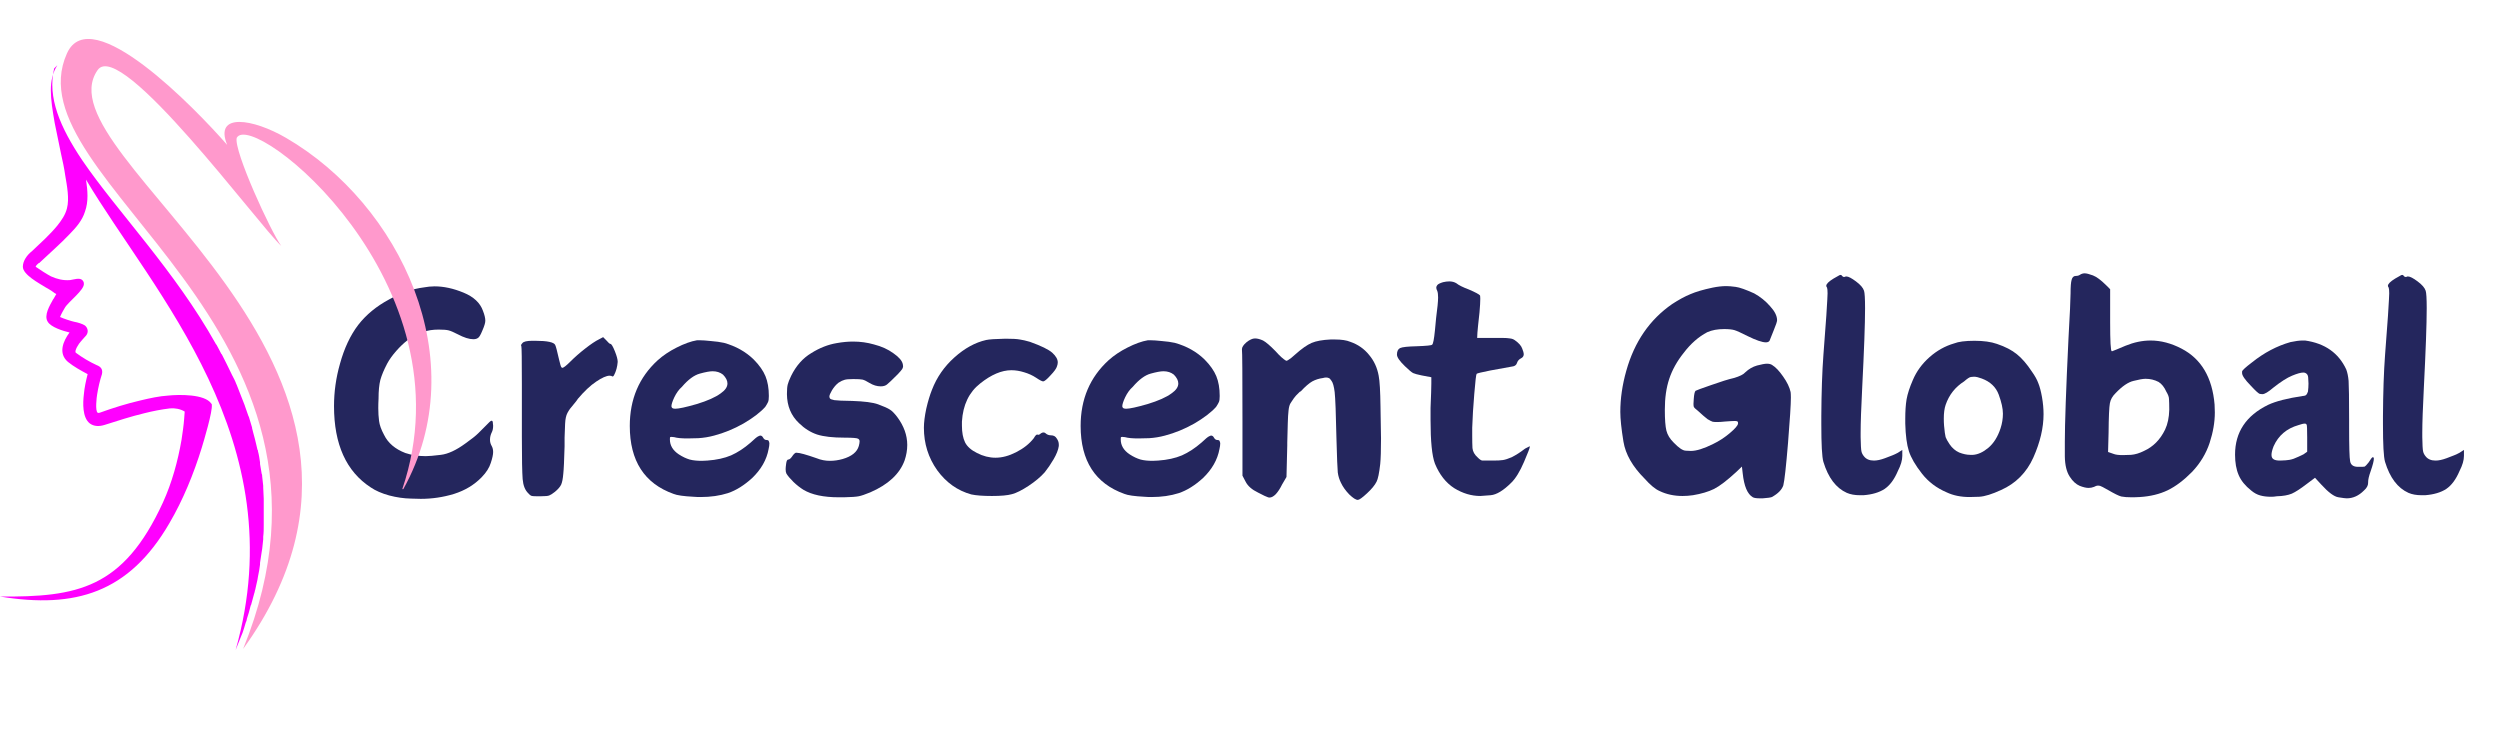
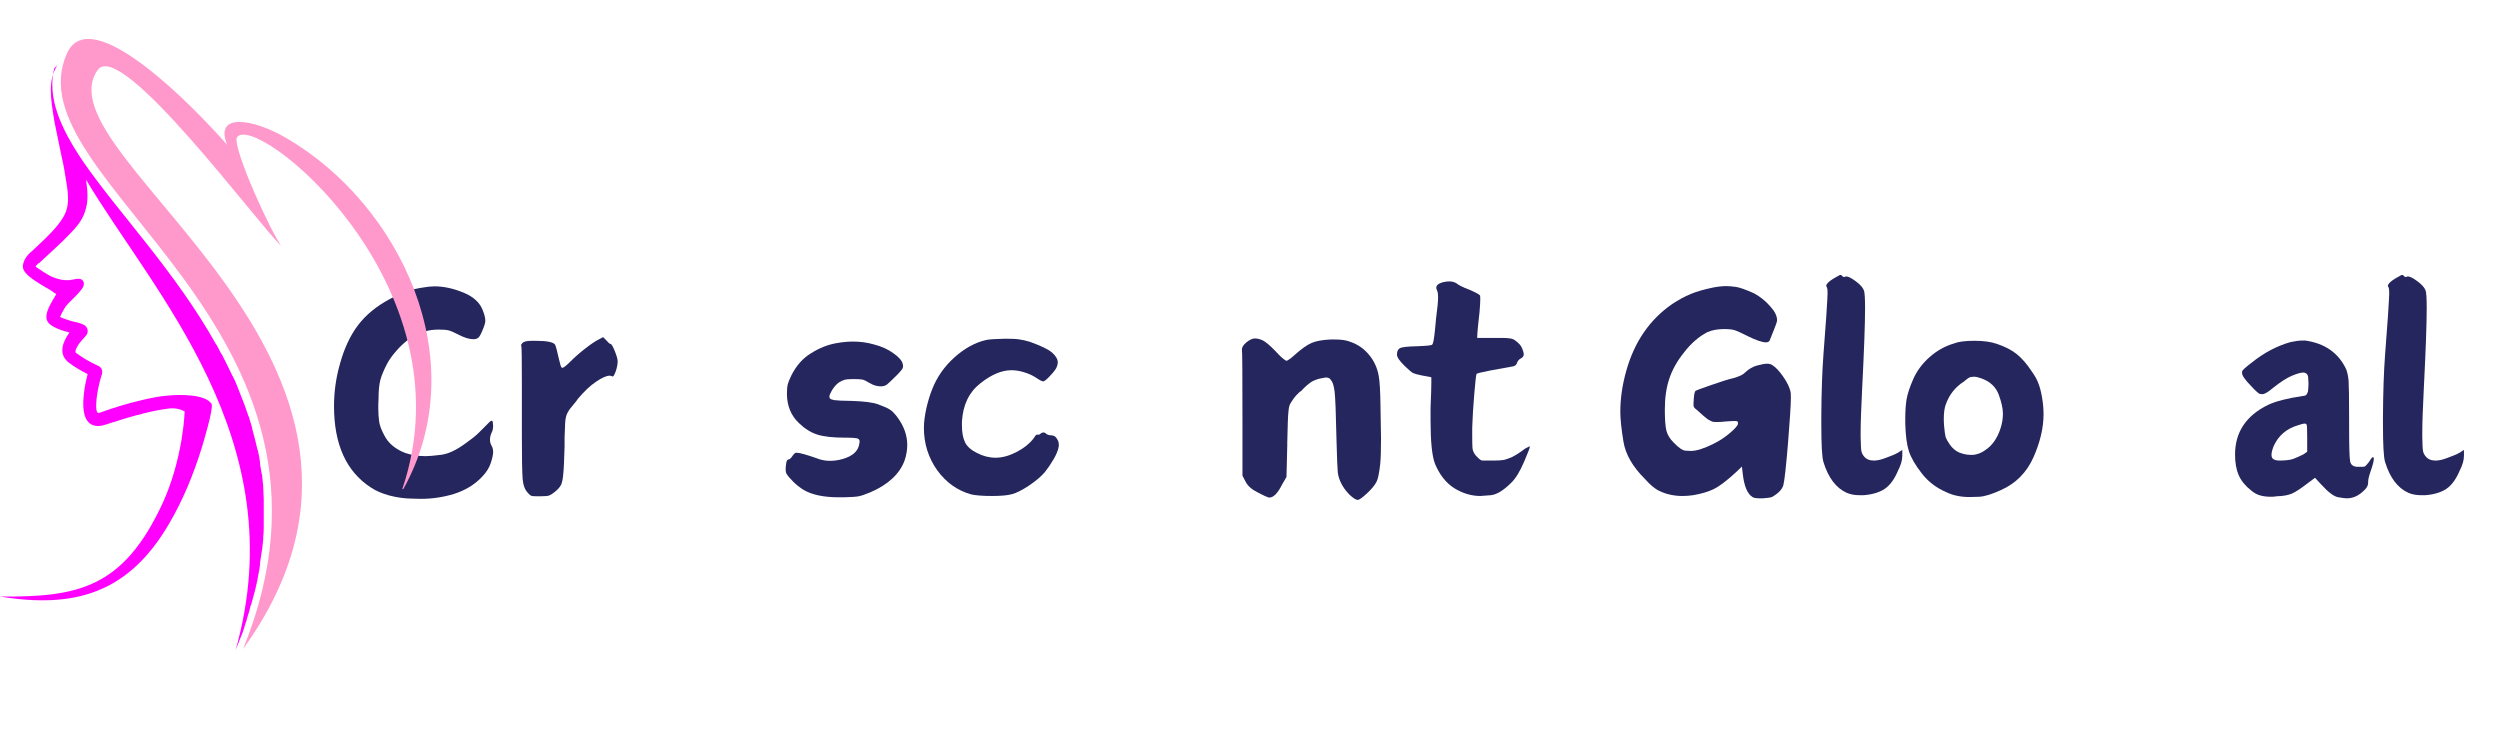
<svg xmlns="http://www.w3.org/2000/svg" width="200" zoomAndPan="magnify" viewBox="0 0 150 45" height="60" preserveAspectRatio="xMidYMid meet" version="1.0">
  <defs>
    <g />
  </defs>
  <g fill="#24265d" fill-opacity="1">
    <g transform="translate(19.369, 30.275)">
      <g>
        <path d="M 6.062 -13.031 C 6.281 -13.07 6.492 -13.094 6.703 -13.094 C 7.254 -13.094 7.832 -12.969 8.438 -12.719 C 9.051 -12.469 9.441 -12.102 9.609 -11.625 C 9.703 -11.383 9.75 -11.188 9.75 -11.031 C 9.75 -10.906 9.691 -10.711 9.578 -10.453 C 9.473 -10.191 9.383 -10.039 9.312 -10 C 9.238 -9.945 9.145 -9.922 9.031 -9.922 C 8.781 -9.922 8.469 -10.02 8.094 -10.219 C 7.852 -10.344 7.672 -10.422 7.547 -10.453 C 7.43 -10.484 7.234 -10.5 6.953 -10.5 C 6.598 -10.5 6.297 -10.453 6.047 -10.359 C 5.805 -10.273 5.484 -10.109 5.078 -9.859 C 4.859 -9.691 4.633 -9.477 4.406 -9.219 C 4.176 -8.957 3.992 -8.703 3.859 -8.453 C 3.672 -8.098 3.535 -7.773 3.453 -7.484 C 3.379 -7.191 3.344 -6.816 3.344 -6.359 C 3.332 -6.148 3.328 -5.957 3.328 -5.781 C 3.328 -5.508 3.344 -5.254 3.375 -5.016 C 3.406 -4.773 3.504 -4.5 3.672 -4.188 C 3.91 -3.695 4.336 -3.332 4.953 -3.094 C 5.328 -2.969 5.734 -2.906 6.172 -2.906 C 6.348 -2.906 6.648 -2.93 7.078 -2.984 C 7.516 -3.035 8.008 -3.266 8.562 -3.672 C 8.914 -3.922 9.172 -4.125 9.328 -4.281 L 9.797 -4.75 C 9.961 -4.926 10.066 -5.02 10.109 -5.031 C 10.117 -5.031 10.125 -5.031 10.125 -5.031 C 10.176 -5.031 10.203 -4.984 10.203 -4.891 C 10.211 -4.797 10.219 -4.742 10.219 -4.734 C 10.219 -4.566 10.191 -4.438 10.141 -4.344 C 10.066 -4.195 10.031 -4.047 10.031 -3.891 C 10.031 -3.754 10.066 -3.625 10.141 -3.5 C 10.191 -3.406 10.219 -3.289 10.219 -3.156 C 10.219 -3 10.172 -2.781 10.078 -2.5 C 9.992 -2.219 9.812 -1.93 9.531 -1.641 C 9.082 -1.18 8.531 -0.848 7.875 -0.641 C 7.219 -0.441 6.551 -0.344 5.875 -0.344 C 5.688 -0.344 5.492 -0.348 5.297 -0.359 C 4.867 -0.367 4.43 -0.43 3.984 -0.547 C 3.535 -0.672 3.164 -0.832 2.875 -1.031 C 1.406 -1.988 0.672 -3.613 0.672 -5.906 C 0.672 -6.758 0.789 -7.609 1.031 -8.453 C 1.289 -9.391 1.656 -10.164 2.125 -10.781 C 2.602 -11.395 3.223 -11.906 3.984 -12.312 C 4.691 -12.707 5.383 -12.945 6.062 -13.031 Z M 6.062 -13.031 " />
      </g>
    </g>
  </g>
  <g fill="#24265d" fill-opacity="1">
    <g transform="translate(30.5, 30.275)">
      <g>
        <path d="M 5.453 -9.922 C 5.609 -10.004 5.688 -10.047 5.688 -10.047 C 5.695 -10.047 5.758 -9.984 5.875 -9.859 C 6 -9.711 6.082 -9.641 6.125 -9.641 C 6.188 -9.641 6.273 -9.492 6.391 -9.203 C 6.504 -8.922 6.562 -8.707 6.562 -8.562 C 6.539 -8.27 6.469 -8.004 6.344 -7.766 C 6.32 -7.711 6.289 -7.688 6.25 -7.688 C 6.227 -7.688 6.207 -7.695 6.188 -7.719 C 6.156 -7.727 6.117 -7.734 6.078 -7.734 C 5.891 -7.734 5.617 -7.613 5.266 -7.375 C 4.922 -7.145 4.551 -6.797 4.156 -6.328 C 4.145 -6.316 4.141 -6.301 4.141 -6.281 L 4.125 -6.281 C 4.125 -6.27 4.117 -6.266 4.109 -6.266 L 4.109 -6.25 C 4.078 -6.207 4.035 -6.156 3.984 -6.094 C 3.859 -5.945 3.766 -5.832 3.703 -5.75 C 3.648 -5.676 3.598 -5.594 3.547 -5.5 C 3.504 -5.414 3.473 -5.328 3.453 -5.234 C 3.43 -5.141 3.414 -5.008 3.406 -4.844 C 3.406 -4.688 3.395 -4.41 3.375 -4.016 C 3.375 -3.992 3.375 -3.984 3.375 -3.984 L 3.375 -3.969 C 3.375 -3.969 3.375 -3.961 3.375 -3.953 L 3.375 -3.938 C 3.375 -3.914 3.375 -3.898 3.375 -3.891 L 3.375 -3.875 C 3.375 -3.875 3.375 -3.867 3.375 -3.859 L 3.375 -3.844 C 3.375 -3.844 3.375 -3.832 3.375 -3.812 L 3.375 -3.781 C 3.375 -3.758 3.375 -3.738 3.375 -3.719 L 3.375 -3.547 C 3.375 -3.535 3.375 -3.531 3.375 -3.531 L 3.375 -3.5 C 3.352 -2.676 3.328 -2.125 3.297 -1.844 C 3.273 -1.562 3.234 -1.348 3.172 -1.203 C 3.109 -1.066 2.984 -0.922 2.797 -0.766 C 2.648 -0.648 2.535 -0.578 2.453 -0.547 C 2.379 -0.516 2.219 -0.5 1.969 -0.5 C 1.863 -0.5 1.77 -0.5 1.688 -0.5 C 1.57 -0.5 1.484 -0.504 1.422 -0.516 C 1.359 -0.523 1.285 -0.578 1.203 -0.672 C 1.004 -0.859 0.891 -1.145 0.859 -1.531 C 0.828 -1.926 0.812 -2.77 0.812 -4.062 C 0.812 -4.508 0.812 -5 0.812 -5.531 C 0.812 -6.176 0.812 -6.742 0.812 -7.234 C 0.812 -8.703 0.801 -9.457 0.781 -9.5 C 0.77 -9.508 0.766 -9.531 0.766 -9.562 C 0.766 -9.594 0.789 -9.633 0.844 -9.688 C 0.914 -9.781 1.113 -9.828 1.438 -9.828 C 1.488 -9.828 1.547 -9.828 1.609 -9.828 C 2.336 -9.828 2.738 -9.742 2.812 -9.578 C 2.852 -9.504 2.93 -9.207 3.047 -8.688 C 3.109 -8.414 3.156 -8.266 3.188 -8.234 C 3.219 -8.211 3.234 -8.203 3.234 -8.203 C 3.305 -8.203 3.461 -8.32 3.703 -8.562 C 3.973 -8.832 4.273 -9.098 4.609 -9.359 C 4.953 -9.629 5.234 -9.816 5.453 -9.922 Z M 5.453 -9.922 " />
      </g>
    </g>
  </g>
  <g fill="#24265d" fill-opacity="1">
    <g transform="translate(37.225, 30.275)">
      <g>
-         <path d="M 4.594 -9.859 C 4.645 -9.859 4.703 -9.859 4.766 -9.859 C 4.922 -9.859 5.145 -9.844 5.438 -9.812 C 5.727 -9.789 5.988 -9.754 6.219 -9.703 C 6.926 -9.504 7.52 -9.172 8 -8.703 C 8.332 -8.367 8.566 -8.035 8.703 -7.703 C 8.836 -7.379 8.906 -6.984 8.906 -6.516 C 8.906 -6.348 8.891 -6.227 8.859 -6.156 C 8.828 -6.082 8.77 -5.984 8.688 -5.859 C 8.383 -5.523 7.945 -5.191 7.375 -4.859 C 6.801 -4.535 6.219 -4.297 5.625 -4.141 C 5.312 -4.055 4.992 -4.004 4.672 -3.984 C 4.348 -3.973 4.133 -3.969 4.031 -3.969 C 3.676 -3.969 3.406 -3.992 3.219 -4.047 C 3.133 -4.055 3.078 -4.062 3.047 -4.062 C 3.023 -4.062 3.004 -4.055 2.984 -4.047 C 2.973 -4.047 2.969 -4 2.969 -3.906 C 2.969 -3.551 3.145 -3.254 3.5 -3.016 C 3.727 -2.867 3.945 -2.766 4.156 -2.703 C 4.363 -2.648 4.609 -2.625 4.891 -2.625 C 4.984 -2.625 5.094 -2.629 5.219 -2.641 C 5.77 -2.68 6.242 -2.785 6.641 -2.953 C 7.035 -3.129 7.426 -3.383 7.812 -3.719 C 8.051 -3.945 8.203 -4.07 8.266 -4.094 C 8.328 -4.125 8.367 -4.141 8.391 -4.141 C 8.461 -4.141 8.52 -4.098 8.562 -4.016 C 8.613 -3.922 8.68 -3.875 8.766 -3.875 C 8.848 -3.875 8.895 -3.848 8.906 -3.797 C 8.926 -3.742 8.938 -3.703 8.938 -3.672 C 8.938 -3.578 8.922 -3.461 8.891 -3.328 C 8.773 -2.691 8.445 -2.113 7.906 -1.594 C 7.426 -1.156 6.941 -0.852 6.453 -0.688 C 5.961 -0.531 5.414 -0.453 4.812 -0.453 C 4.664 -0.453 4.523 -0.457 4.391 -0.469 C 3.797 -0.5 3.395 -0.555 3.188 -0.641 C 1.438 -1.266 0.562 -2.625 0.562 -4.719 C 0.562 -6.32 1.117 -7.633 2.234 -8.656 C 2.555 -8.945 2.938 -9.203 3.375 -9.422 C 3.82 -9.648 4.227 -9.797 4.594 -9.859 Z M 6.156 -7.797 C 5.988 -7.93 5.781 -8 5.531 -8 C 5.363 -8 5.109 -7.953 4.766 -7.859 C 4.422 -7.766 4.062 -7.5 3.688 -7.062 C 3.508 -6.906 3.359 -6.695 3.234 -6.438 C 3.117 -6.188 3.062 -6.008 3.062 -5.906 C 3.062 -5.875 3.07 -5.844 3.094 -5.812 C 3.133 -5.77 3.195 -5.75 3.281 -5.75 C 3.5 -5.75 3.93 -5.844 4.578 -6.031 C 5.223 -6.227 5.703 -6.441 6.016 -6.672 C 6.285 -6.859 6.422 -7.055 6.422 -7.266 C 6.422 -7.441 6.332 -7.617 6.156 -7.797 Z M 6.156 -7.797 " />
-       </g>
+         </g>
    </g>
  </g>
  <g fill="#24265d" fill-opacity="1">
    <g transform="translate(46.685, 30.275)">
      <g>
        <path d="M 3.516 -9.688 C 3.859 -9.75 4.188 -9.781 4.5 -9.781 C 4.938 -9.781 5.352 -9.723 5.75 -9.609 C 6.207 -9.492 6.598 -9.316 6.922 -9.078 C 7.254 -8.848 7.441 -8.629 7.484 -8.422 C 7.492 -8.379 7.5 -8.336 7.5 -8.297 C 7.5 -8.254 7.484 -8.203 7.453 -8.141 C 7.422 -8.086 7.332 -7.984 7.188 -7.828 C 6.844 -7.484 6.625 -7.273 6.531 -7.203 C 6.438 -7.129 6.312 -7.094 6.156 -7.094 C 5.938 -7.094 5.711 -7.16 5.484 -7.297 C 5.305 -7.41 5.164 -7.477 5.062 -7.5 C 4.969 -7.52 4.785 -7.531 4.516 -7.531 C 4.254 -7.531 4.078 -7.516 3.984 -7.484 C 3.891 -7.461 3.77 -7.406 3.625 -7.312 C 3.477 -7.195 3.348 -7.047 3.234 -6.859 C 3.129 -6.68 3.078 -6.555 3.078 -6.484 C 3.078 -6.453 3.086 -6.414 3.109 -6.375 C 3.129 -6.332 3.219 -6.297 3.375 -6.266 C 3.531 -6.242 3.891 -6.227 4.453 -6.219 C 5.172 -6.195 5.688 -6.129 6 -6.016 C 6.344 -5.891 6.578 -5.785 6.703 -5.703 C 6.828 -5.629 6.973 -5.484 7.141 -5.266 C 7.547 -4.723 7.75 -4.16 7.75 -3.578 C 7.75 -3.266 7.695 -2.957 7.594 -2.656 C 7.301 -1.844 6.613 -1.203 5.531 -0.734 C 5.227 -0.609 5 -0.531 4.844 -0.5 C 4.688 -0.469 4.391 -0.445 3.953 -0.438 C 3.848 -0.438 3.742 -0.438 3.641 -0.438 C 2.734 -0.438 2.023 -0.586 1.516 -0.891 C 1.316 -1.016 1.117 -1.172 0.922 -1.359 C 0.723 -1.555 0.582 -1.723 0.5 -1.859 C 0.469 -1.922 0.453 -2.008 0.453 -2.125 C 0.453 -2.188 0.461 -2.297 0.484 -2.453 C 0.504 -2.617 0.547 -2.703 0.609 -2.703 C 0.68 -2.703 0.758 -2.766 0.844 -2.891 C 0.926 -3.016 1 -3.086 1.062 -3.109 C 1.07 -3.109 1.094 -3.109 1.125 -3.109 C 1.289 -3.109 1.688 -3 2.312 -2.781 C 2.57 -2.676 2.836 -2.625 3.109 -2.625 C 3.359 -2.625 3.613 -2.66 3.875 -2.734 C 4.414 -2.891 4.738 -3.148 4.844 -3.516 C 4.875 -3.629 4.891 -3.723 4.891 -3.797 C 4.891 -3.867 4.859 -3.922 4.797 -3.953 C 4.742 -3.992 4.473 -4.016 3.984 -4.016 C 3.285 -4.016 2.738 -4.078 2.344 -4.203 C 1.945 -4.336 1.582 -4.566 1.25 -4.891 C 0.781 -5.336 0.539 -5.914 0.531 -6.625 C 0.531 -6.895 0.547 -7.086 0.578 -7.203 C 0.609 -7.328 0.676 -7.5 0.781 -7.719 C 1.082 -8.332 1.488 -8.789 2 -9.094 C 2.5 -9.406 3.004 -9.602 3.516 -9.688 Z M 3.516 -9.688 " />
      </g>
    </g>
  </g>
  <g fill="#24265d" fill-opacity="1">
    <g transform="translate(54.872, 30.275)">
      <g>
        <path d="M 4.297 -9.875 C 4.473 -9.914 4.859 -9.941 5.453 -9.953 C 5.859 -9.953 6.145 -9.938 6.312 -9.906 C 6.477 -9.883 6.68 -9.836 6.922 -9.766 C 7.598 -9.523 8.047 -9.305 8.266 -9.109 C 8.484 -8.91 8.594 -8.719 8.594 -8.531 C 8.594 -8.457 8.578 -8.379 8.547 -8.297 C 8.516 -8.172 8.383 -7.988 8.156 -7.75 C 7.938 -7.508 7.789 -7.391 7.719 -7.391 C 7.656 -7.391 7.516 -7.461 7.297 -7.609 C 7.078 -7.754 6.836 -7.863 6.578 -7.938 C 6.316 -8.02 6.062 -8.062 5.812 -8.062 C 5.227 -8.062 4.602 -7.797 3.938 -7.266 C 3.27 -6.742 2.906 -5.984 2.844 -4.984 C 2.844 -4.891 2.844 -4.805 2.844 -4.734 C 2.844 -4.328 2.906 -3.992 3.031 -3.734 C 3.156 -3.484 3.395 -3.27 3.75 -3.094 C 4.113 -2.906 4.484 -2.812 4.859 -2.812 C 5.254 -2.812 5.664 -2.922 6.094 -3.141 C 6.539 -3.367 6.895 -3.648 7.156 -3.984 C 7.238 -4.129 7.305 -4.203 7.359 -4.203 C 7.359 -4.203 7.363 -4.203 7.375 -4.203 C 7.383 -4.191 7.398 -4.188 7.422 -4.188 C 7.473 -4.188 7.531 -4.219 7.594 -4.281 C 7.645 -4.312 7.691 -4.328 7.734 -4.328 C 7.785 -4.328 7.828 -4.312 7.859 -4.281 C 7.953 -4.195 8.062 -4.156 8.188 -4.156 C 8.344 -4.156 8.457 -4.094 8.531 -3.969 C 8.613 -3.852 8.656 -3.734 8.656 -3.609 C 8.656 -3.586 8.656 -3.555 8.656 -3.516 C 8.625 -3.285 8.52 -3.02 8.344 -2.719 C 8.164 -2.414 7.988 -2.156 7.812 -1.938 C 7.57 -1.664 7.25 -1.395 6.844 -1.125 C 6.445 -0.863 6.113 -0.695 5.844 -0.625 C 5.582 -0.551 5.18 -0.516 4.641 -0.516 C 4.109 -0.516 3.695 -0.547 3.406 -0.609 C 2.582 -0.836 1.898 -1.32 1.359 -2.062 C 0.828 -2.812 0.562 -3.66 0.562 -4.609 C 0.562 -4.922 0.609 -5.301 0.703 -5.75 C 0.805 -6.195 0.922 -6.578 1.047 -6.891 C 1.336 -7.641 1.785 -8.285 2.391 -8.828 C 3.004 -9.379 3.641 -9.727 4.297 -9.875 Z M 4.297 -9.875 " />
      </g>
    </g>
  </g>
  <g fill="#24265d" fill-opacity="1">
    <g transform="translate(64.276, 30.275)">
      <g>
-         <path d="M 4.594 -9.859 C 4.645 -9.859 4.703 -9.859 4.766 -9.859 C 4.922 -9.859 5.145 -9.844 5.438 -9.812 C 5.727 -9.789 5.988 -9.754 6.219 -9.703 C 6.926 -9.504 7.52 -9.172 8 -8.703 C 8.332 -8.367 8.566 -8.035 8.703 -7.703 C 8.836 -7.379 8.906 -6.984 8.906 -6.516 C 8.906 -6.348 8.891 -6.227 8.859 -6.156 C 8.828 -6.082 8.77 -5.984 8.688 -5.859 C 8.383 -5.523 7.945 -5.191 7.375 -4.859 C 6.801 -4.535 6.219 -4.297 5.625 -4.141 C 5.312 -4.055 4.992 -4.004 4.672 -3.984 C 4.348 -3.973 4.133 -3.969 4.031 -3.969 C 3.676 -3.969 3.406 -3.992 3.219 -4.047 C 3.133 -4.055 3.078 -4.062 3.047 -4.062 C 3.023 -4.062 3.004 -4.055 2.984 -4.047 C 2.973 -4.047 2.969 -4 2.969 -3.906 C 2.969 -3.551 3.145 -3.254 3.5 -3.016 C 3.727 -2.867 3.945 -2.766 4.156 -2.703 C 4.363 -2.648 4.609 -2.625 4.891 -2.625 C 4.984 -2.625 5.094 -2.629 5.219 -2.641 C 5.77 -2.68 6.242 -2.785 6.641 -2.953 C 7.035 -3.129 7.426 -3.383 7.812 -3.719 C 8.051 -3.945 8.203 -4.07 8.266 -4.094 C 8.328 -4.125 8.367 -4.141 8.391 -4.141 C 8.461 -4.141 8.52 -4.098 8.562 -4.016 C 8.613 -3.922 8.68 -3.875 8.766 -3.875 C 8.848 -3.875 8.895 -3.848 8.906 -3.797 C 8.926 -3.742 8.938 -3.703 8.938 -3.672 C 8.938 -3.578 8.922 -3.461 8.891 -3.328 C 8.773 -2.691 8.445 -2.113 7.906 -1.594 C 7.426 -1.156 6.941 -0.852 6.453 -0.688 C 5.961 -0.531 5.414 -0.453 4.812 -0.453 C 4.664 -0.453 4.523 -0.457 4.391 -0.469 C 3.797 -0.5 3.395 -0.555 3.188 -0.641 C 1.438 -1.266 0.562 -2.625 0.562 -4.719 C 0.562 -6.32 1.117 -7.633 2.234 -8.656 C 2.555 -8.945 2.938 -9.203 3.375 -9.422 C 3.82 -9.648 4.227 -9.797 4.594 -9.859 Z M 6.156 -7.797 C 5.988 -7.93 5.781 -8 5.531 -8 C 5.363 -8 5.109 -7.953 4.766 -7.859 C 4.422 -7.766 4.062 -7.5 3.688 -7.062 C 3.508 -6.906 3.359 -6.695 3.234 -6.438 C 3.117 -6.188 3.062 -6.008 3.062 -5.906 C 3.062 -5.875 3.07 -5.844 3.094 -5.812 C 3.133 -5.77 3.195 -5.75 3.281 -5.75 C 3.5 -5.75 3.93 -5.844 4.578 -6.031 C 5.223 -6.227 5.703 -6.441 6.016 -6.672 C 6.285 -6.859 6.422 -7.055 6.422 -7.266 C 6.422 -7.441 6.332 -7.617 6.156 -7.797 Z M 6.156 -7.797 " />
-       </g>
+         </g>
    </g>
  </g>
  <g fill="#24265d" fill-opacity="1">
    <g transform="translate(73.736, 30.275)">
      <g>
        <path d="M 1.047 -9.734 C 1.242 -9.891 1.414 -9.969 1.562 -9.969 C 1.707 -9.969 1.867 -9.926 2.047 -9.844 C 2.223 -9.75 2.473 -9.535 2.797 -9.203 C 3.047 -8.922 3.258 -8.727 3.438 -8.625 C 3.445 -8.625 3.477 -8.633 3.531 -8.656 C 3.582 -8.688 3.648 -8.734 3.734 -8.797 C 3.816 -8.867 3.895 -8.938 3.969 -9 C 4.363 -9.352 4.695 -9.586 4.969 -9.703 C 5.238 -9.816 5.613 -9.883 6.094 -9.906 C 6.188 -9.906 6.273 -9.906 6.359 -9.906 C 6.754 -9.906 7.062 -9.859 7.281 -9.766 C 7.738 -9.609 8.113 -9.348 8.406 -8.984 C 8.707 -8.629 8.898 -8.211 8.984 -7.734 C 9.047 -7.422 9.082 -6.801 9.094 -5.875 C 9.113 -4.957 9.125 -4.32 9.125 -3.969 C 9.125 -3.258 9.109 -2.75 9.078 -2.438 C 9.016 -1.883 8.941 -1.531 8.859 -1.375 C 8.754 -1.164 8.562 -0.93 8.281 -0.672 C 8 -0.41 7.816 -0.281 7.734 -0.281 C 7.617 -0.281 7.445 -0.391 7.219 -0.609 C 7 -0.836 6.832 -1.07 6.719 -1.312 C 6.625 -1.5 6.562 -1.703 6.531 -1.922 C 6.508 -2.148 6.484 -2.805 6.453 -3.891 C 6.422 -5.453 6.383 -6.406 6.344 -6.75 C 6.301 -7.094 6.238 -7.316 6.156 -7.422 C 6.094 -7.523 6.035 -7.582 5.984 -7.594 C 5.941 -7.613 5.891 -7.625 5.828 -7.625 C 5.773 -7.625 5.711 -7.613 5.641 -7.594 C 5.398 -7.562 5.188 -7.492 5 -7.391 C 4.812 -7.285 4.582 -7.086 4.312 -6.797 C 4.301 -6.797 4.281 -6.785 4.25 -6.766 C 4.07 -6.598 3.953 -6.469 3.891 -6.375 C 3.836 -6.289 3.773 -6.195 3.703 -6.094 C 3.641 -6 3.598 -5.852 3.578 -5.656 C 3.555 -5.457 3.539 -5.203 3.531 -4.891 C 3.52 -4.578 3.508 -4.188 3.5 -3.719 L 3.5 -3.703 C 3.5 -3.691 3.5 -3.688 3.5 -3.688 C 3.5 -3.676 3.5 -3.672 3.5 -3.672 L 3.5 -3.641 C 3.5 -3.641 3.5 -3.633 3.5 -3.625 L 3.5 -3.547 L 3.453 -1.656 L 3.188 -1.203 C 3.07 -0.961 2.945 -0.77 2.812 -0.625 C 2.676 -0.488 2.551 -0.422 2.438 -0.422 C 2.406 -0.422 2.375 -0.426 2.344 -0.438 C 2.27 -0.457 2.07 -0.551 1.75 -0.719 C 1.383 -0.895 1.133 -1.113 1 -1.375 L 0.812 -1.734 C 0.812 -2.961 0.812 -4.047 0.812 -4.984 C 0.812 -7.766 0.801 -9.203 0.781 -9.297 C 0.781 -9.305 0.781 -9.316 0.781 -9.328 C 0.781 -9.441 0.867 -9.578 1.047 -9.734 Z M 1.047 -9.734 " />
      </g>
    </g>
  </g>
  <g fill="#24265d" fill-opacity="1">
    <g transform="translate(83.614, 30.275)">
      <g>
        <path d="M 2.969 -13.344 C 3.102 -13.375 3.227 -13.391 3.344 -13.391 C 3.508 -13.391 3.648 -13.352 3.766 -13.281 C 3.91 -13.164 4.16 -13.039 4.516 -12.906 C 4.91 -12.738 5.133 -12.617 5.188 -12.547 C 5.195 -12.516 5.203 -12.445 5.203 -12.344 C 5.203 -12.164 5.188 -11.895 5.156 -11.531 C 5.082 -10.863 5.039 -10.457 5.031 -10.312 L 5.016 -10 L 6.047 -10 C 6.234 -10 6.391 -10 6.516 -10 C 6.723 -10 6.879 -9.988 6.984 -9.969 C 7.098 -9.957 7.195 -9.922 7.281 -9.859 C 7.52 -9.691 7.664 -9.523 7.719 -9.359 C 7.781 -9.203 7.812 -9.094 7.812 -9.031 C 7.812 -8.914 7.758 -8.832 7.656 -8.781 C 7.531 -8.719 7.445 -8.625 7.406 -8.5 C 7.375 -8.395 7.301 -8.328 7.188 -8.297 C 6.812 -8.234 6.352 -8.148 5.812 -8.047 C 5.281 -7.941 5.004 -7.875 4.984 -7.844 C 4.953 -7.812 4.906 -7.414 4.844 -6.656 C 4.781 -5.906 4.738 -5.223 4.719 -4.609 C 4.719 -4.43 4.719 -4.273 4.719 -4.141 C 4.719 -3.848 4.723 -3.598 4.734 -3.391 C 4.754 -3.18 4.859 -2.992 5.047 -2.828 C 5.16 -2.711 5.254 -2.648 5.328 -2.641 C 5.41 -2.641 5.609 -2.641 5.922 -2.641 C 6.211 -2.641 6.426 -2.648 6.562 -2.672 C 6.695 -2.691 6.875 -2.75 7.094 -2.844 C 7.352 -2.977 7.598 -3.133 7.828 -3.312 C 7.879 -3.352 7.93 -3.383 7.984 -3.406 C 8.035 -3.438 8.078 -3.457 8.109 -3.469 C 8.141 -3.488 8.156 -3.5 8.156 -3.5 C 8.164 -3.5 8.172 -3.492 8.172 -3.484 C 8.172 -3.484 8.172 -3.473 8.172 -3.453 C 8.172 -3.391 8.055 -3.094 7.828 -2.562 C 7.578 -1.977 7.32 -1.562 7.062 -1.312 C 6.594 -0.844 6.18 -0.594 5.828 -0.562 C 5.484 -0.531 5.273 -0.516 5.203 -0.516 C 4.672 -0.516 4.148 -0.672 3.641 -0.984 C 3.141 -1.305 2.754 -1.797 2.484 -2.453 C 2.305 -2.922 2.219 -3.797 2.219 -5.078 C 2.219 -5.305 2.219 -5.547 2.219 -5.797 C 2.25 -6.547 2.266 -7.035 2.266 -7.266 L 2.266 -7.641 L 1.688 -7.75 C 1.438 -7.801 1.266 -7.848 1.172 -7.891 C 1.078 -7.941 0.914 -8.078 0.688 -8.297 C 0.363 -8.609 0.203 -8.844 0.203 -9 C 0.203 -9.195 0.266 -9.328 0.391 -9.391 C 0.523 -9.453 0.859 -9.488 1.391 -9.5 C 1.973 -9.52 2.281 -9.551 2.312 -9.594 C 2.375 -9.633 2.43 -9.926 2.484 -10.469 C 2.523 -10.957 2.578 -11.445 2.641 -11.938 C 2.66 -12.133 2.672 -12.297 2.672 -12.422 C 2.672 -12.598 2.656 -12.727 2.625 -12.812 C 2.582 -12.895 2.562 -12.961 2.562 -13.016 C 2.562 -13.066 2.582 -13.117 2.625 -13.172 C 2.676 -13.234 2.789 -13.289 2.969 -13.344 Z M 2.969 -13.344 " />
      </g>
    </g>
  </g>
  <g fill="#24265d" fill-opacity="1">
    <g transform="translate(91.782, 30.275)">
      <g />
    </g>
  </g>
  <g fill="#24265d" fill-opacity="1">
    <g transform="translate(96.531, 30.275)">
      <g>
        <path d="M 6.219 -13.016 C 6.52 -13.078 6.797 -13.109 7.047 -13.109 C 7.191 -13.109 7.379 -13.094 7.609 -13.062 C 7.848 -13.031 8.219 -12.898 8.719 -12.672 C 9.082 -12.473 9.398 -12.219 9.672 -11.906 C 9.953 -11.602 10.094 -11.32 10.094 -11.062 C 10.094 -10.977 10.023 -10.773 9.891 -10.453 C 9.766 -10.129 9.68 -9.922 9.641 -9.828 C 9.598 -9.766 9.523 -9.734 9.422 -9.734 C 9.203 -9.734 8.836 -9.859 8.328 -10.109 C 7.941 -10.305 7.676 -10.426 7.531 -10.469 C 7.395 -10.508 7.191 -10.531 6.922 -10.531 C 6.523 -10.531 6.188 -10.469 5.906 -10.344 C 5.383 -10.07 4.91 -9.656 4.484 -9.094 C 4.086 -8.594 3.801 -8.078 3.625 -7.547 C 3.445 -7.016 3.359 -6.395 3.359 -5.688 C 3.359 -5.102 3.391 -4.688 3.453 -4.438 C 3.516 -4.188 3.66 -3.945 3.891 -3.719 C 4.191 -3.406 4.43 -3.242 4.609 -3.234 C 4.797 -3.223 4.898 -3.219 4.922 -3.219 C 5.254 -3.219 5.703 -3.359 6.266 -3.641 C 6.609 -3.805 6.938 -4.02 7.25 -4.281 C 7.57 -4.551 7.738 -4.742 7.75 -4.859 C 7.75 -4.879 7.75 -4.895 7.75 -4.906 C 7.75 -4.957 7.727 -4.988 7.688 -5 C 7.656 -5.008 7.613 -5.016 7.562 -5.016 C 7.445 -5.016 7.254 -5.004 6.984 -4.984 C 6.773 -4.961 6.613 -4.953 6.5 -4.953 C 6.395 -4.953 6.305 -4.957 6.234 -4.969 C 6.172 -4.988 6.066 -5.039 5.922 -5.125 C 5.773 -5.238 5.582 -5.406 5.344 -5.625 C 5.195 -5.738 5.113 -5.82 5.094 -5.875 C 5.082 -5.926 5.078 -5.984 5.078 -6.047 C 5.078 -6.117 5.082 -6.211 5.094 -6.328 C 5.113 -6.609 5.148 -6.773 5.203 -6.828 C 5.254 -6.859 5.566 -6.973 6.141 -7.172 C 6.723 -7.379 7.176 -7.52 7.5 -7.594 C 7.852 -7.695 8.082 -7.812 8.188 -7.938 C 8.395 -8.133 8.629 -8.27 8.891 -8.344 C 9.16 -8.414 9.359 -8.453 9.484 -8.453 C 9.617 -8.453 9.723 -8.426 9.797 -8.375 C 10.004 -8.25 10.223 -8.02 10.453 -7.688 C 10.691 -7.352 10.844 -7.039 10.906 -6.75 C 10.914 -6.695 10.922 -6.586 10.922 -6.422 C 10.922 -6.004 10.863 -5.094 10.75 -3.688 C 10.633 -2.281 10.539 -1.438 10.469 -1.156 C 10.383 -0.895 10.156 -0.66 9.781 -0.453 C 9.707 -0.422 9.523 -0.395 9.234 -0.375 C 9.172 -0.375 9.113 -0.375 9.062 -0.375 C 8.863 -0.375 8.723 -0.395 8.641 -0.438 C 8.316 -0.625 8.113 -1.102 8.031 -1.875 L 7.984 -2.281 L 7.641 -1.953 C 7.098 -1.453 6.656 -1.113 6.312 -0.938 C 5.969 -0.77 5.547 -0.645 5.047 -0.562 C 4.836 -0.531 4.629 -0.516 4.422 -0.516 C 3.922 -0.516 3.461 -0.613 3.047 -0.812 C 2.785 -0.926 2.484 -1.176 2.141 -1.562 C 1.422 -2.281 1 -3.02 0.875 -3.781 C 0.75 -4.551 0.688 -5.145 0.688 -5.562 C 0.688 -6.352 0.805 -7.176 1.047 -8.031 C 1.535 -9.77 2.453 -11.102 3.797 -12.031 C 4.191 -12.289 4.555 -12.488 4.891 -12.625 C 5.223 -12.77 5.664 -12.898 6.219 -13.016 Z M 6.219 -13.016 " />
      </g>
    </g>
  </g>
  <g fill="#24265d" fill-opacity="1">
    <g transform="translate(108.404, 30.275)">
      <g>
        <path d="M 1.609 -13.562 C 1.828 -13.688 1.945 -13.754 1.969 -13.766 C 2 -13.773 2.02 -13.781 2.031 -13.781 C 2.07 -13.781 2.102 -13.758 2.125 -13.719 C 2.156 -13.676 2.191 -13.656 2.234 -13.656 C 2.266 -13.656 2.301 -13.664 2.344 -13.688 C 2.352 -13.688 2.363 -13.688 2.375 -13.688 C 2.5 -13.688 2.691 -13.586 2.953 -13.391 C 3.223 -13.191 3.383 -13.004 3.438 -12.828 C 3.477 -12.711 3.5 -12.363 3.5 -11.781 C 3.5 -10.832 3.441 -9.242 3.328 -7.016 C 3.266 -5.797 3.234 -4.895 3.234 -4.312 C 3.234 -4.207 3.234 -4.117 3.234 -4.047 C 3.242 -3.586 3.258 -3.305 3.281 -3.203 C 3.301 -3.098 3.352 -2.992 3.438 -2.891 C 3.57 -2.723 3.77 -2.641 4.031 -2.641 C 4.219 -2.641 4.438 -2.688 4.688 -2.781 C 5.039 -2.906 5.301 -3.016 5.469 -3.109 L 5.734 -3.281 L 5.734 -2.922 C 5.734 -2.66 5.645 -2.359 5.469 -2.016 C 5.258 -1.516 4.992 -1.156 4.672 -0.938 C 4.348 -0.727 3.926 -0.602 3.406 -0.562 C 3.32 -0.562 3.25 -0.562 3.188 -0.562 C 2.883 -0.562 2.625 -0.609 2.406 -0.703 C 1.758 -0.992 1.289 -1.613 1 -2.562 C 0.914 -2.852 0.875 -3.609 0.875 -4.828 C 0.875 -4.973 0.875 -5.129 0.875 -5.297 C 0.883 -6.742 0.926 -7.969 1 -8.969 C 1.156 -11 1.234 -12.109 1.234 -12.297 C 1.242 -12.484 1.25 -12.609 1.25 -12.672 C 1.25 -12.848 1.238 -12.961 1.219 -13.016 C 1.188 -13.055 1.172 -13.094 1.172 -13.125 C 1.172 -13.238 1.316 -13.383 1.609 -13.562 Z M 1.609 -13.562 " />
      </g>
    </g>
  </g>
  <g fill="#24265d" fill-opacity="1">
    <g transform="translate(113.722, 30.275)">
      <g>
        <path d="M 3.531 -9.672 C 3.781 -9.773 4.188 -9.828 4.75 -9.828 C 5.289 -9.828 5.738 -9.766 6.094 -9.641 C 6.594 -9.473 6.992 -9.266 7.297 -9.016 C 7.598 -8.773 7.895 -8.43 8.188 -7.984 C 8.375 -7.723 8.504 -7.488 8.578 -7.281 C 8.66 -7.082 8.734 -6.805 8.797 -6.453 C 8.859 -6.098 8.891 -5.754 8.891 -5.422 C 8.891 -4.609 8.688 -3.742 8.281 -2.828 C 7.875 -1.922 7.227 -1.27 6.344 -0.875 C 5.801 -0.625 5.363 -0.488 5.031 -0.469 C 4.707 -0.457 4.516 -0.453 4.453 -0.453 C 3.93 -0.453 3.473 -0.547 3.078 -0.734 C 2.473 -0.992 1.977 -1.367 1.594 -1.859 C 1.195 -2.367 0.938 -2.816 0.812 -3.203 C 0.688 -3.586 0.613 -4.141 0.594 -4.859 C 0.594 -4.961 0.594 -5.062 0.594 -5.156 C 0.594 -5.594 0.617 -5.977 0.672 -6.312 C 0.734 -6.656 0.859 -7.039 1.047 -7.469 C 1.266 -7.988 1.598 -8.445 2.047 -8.844 C 2.492 -9.238 2.988 -9.516 3.531 -9.672 Z M 5.188 -7.562 C 5 -7.633 4.844 -7.672 4.719 -7.672 C 4.688 -7.672 4.625 -7.664 4.531 -7.656 C 4.445 -7.645 4.312 -7.555 4.125 -7.391 C 3.594 -7.055 3.223 -6.586 3.016 -5.984 C 2.941 -5.766 2.906 -5.488 2.906 -5.156 C 2.906 -5.02 2.91 -4.879 2.922 -4.734 C 2.953 -4.391 2.984 -4.16 3.016 -4.047 C 3.055 -3.941 3.133 -3.801 3.25 -3.625 C 3.406 -3.395 3.598 -3.227 3.828 -3.125 C 4.066 -3.031 4.289 -2.984 4.5 -2.984 C 4.551 -2.984 4.602 -2.984 4.656 -2.984 C 4.957 -3.004 5.266 -3.145 5.578 -3.406 C 5.898 -3.676 6.145 -4.066 6.312 -4.578 C 6.406 -4.867 6.453 -5.16 6.453 -5.453 C 6.453 -5.766 6.367 -6.145 6.203 -6.594 C 6.035 -7.051 5.695 -7.375 5.188 -7.562 Z M 5.188 -7.562 " />
      </g>
    </g>
  </g>
  <g fill="#24265d" fill-opacity="1">
    <g transform="translate(123.031, 30.275)">
      <g>
-         <path d="M 1.781 -13.797 C 1.863 -13.848 1.953 -13.875 2.047 -13.875 C 2.16 -13.875 2.328 -13.832 2.547 -13.75 C 2.766 -13.664 3.023 -13.473 3.328 -13.172 L 3.578 -12.922 L 3.578 -10.938 C 3.578 -9.801 3.609 -9.223 3.672 -9.203 L 3.703 -9.203 C 3.797 -9.234 4.062 -9.344 4.5 -9.531 C 5.008 -9.738 5.508 -9.844 6 -9.844 C 6.625 -9.844 7.242 -9.68 7.859 -9.359 C 9.047 -8.742 9.707 -7.625 9.844 -6 C 9.852 -5.832 9.859 -5.676 9.859 -5.531 C 9.859 -4.945 9.754 -4.336 9.547 -3.703 C 9.336 -3.066 8.988 -2.488 8.5 -1.969 C 8.008 -1.469 7.52 -1.098 7.031 -0.859 C 6.551 -0.629 5.992 -0.492 5.359 -0.453 C 5.172 -0.441 5.004 -0.438 4.859 -0.438 C 4.609 -0.438 4.406 -0.453 4.25 -0.484 C 4.094 -0.523 3.828 -0.656 3.453 -0.875 C 3.18 -1.031 3.02 -1.113 2.969 -1.125 C 2.914 -1.133 2.875 -1.141 2.844 -1.141 C 2.781 -1.141 2.703 -1.113 2.609 -1.062 C 2.504 -1.02 2.395 -1 2.281 -1 C 2.145 -1 1.969 -1.039 1.75 -1.125 C 1.531 -1.219 1.332 -1.398 1.156 -1.672 C 0.969 -1.953 0.867 -2.359 0.859 -2.891 C 0.859 -3.422 0.859 -3.711 0.859 -3.766 C 0.859 -4.828 0.93 -6.895 1.078 -9.969 C 1.16 -11.438 1.203 -12.336 1.203 -12.672 C 1.203 -13.066 1.223 -13.336 1.266 -13.484 C 1.305 -13.641 1.391 -13.719 1.516 -13.719 C 1.617 -13.719 1.707 -13.742 1.781 -13.797 Z M 6.484 -7.359 C 6.242 -7.484 5.984 -7.547 5.703 -7.547 C 5.547 -7.547 5.305 -7.504 4.984 -7.422 C 4.66 -7.348 4.301 -7.102 3.906 -6.688 C 3.719 -6.508 3.602 -6.305 3.562 -6.078 C 3.52 -5.859 3.492 -5.27 3.484 -4.312 L 3.453 -3.156 L 3.766 -3.047 C 3.898 -2.992 4.086 -2.969 4.328 -2.969 C 4.422 -2.969 4.586 -2.973 4.828 -2.984 C 5.078 -3.004 5.336 -3.082 5.609 -3.219 C 6.16 -3.469 6.582 -3.895 6.875 -4.5 C 7.031 -4.832 7.113 -5.227 7.125 -5.688 C 7.125 -5.988 7.117 -6.203 7.109 -6.328 C 7.109 -6.453 7.055 -6.598 6.953 -6.766 C 6.828 -7.047 6.672 -7.242 6.484 -7.359 Z M 6.484 -7.359 " />
-       </g>
+         </g>
    </g>
  </g>
  <g fill="#24265d" fill-opacity="1">
    <g transform="translate(133.478, 30.275)">
      <g>
        <path d="M 3.953 -9.75 C 4.242 -9.812 4.484 -9.844 4.672 -9.844 C 4.723 -9.844 4.773 -9.844 4.828 -9.844 C 6.016 -9.676 6.836 -9.098 7.297 -8.109 C 7.367 -7.922 7.414 -7.691 7.438 -7.422 C 7.457 -7.148 7.469 -6.375 7.469 -5.094 C 7.469 -5.082 7.469 -5.066 7.469 -5.047 C 7.469 -5.047 7.469 -5.039 7.469 -5.031 C 7.469 -5.02 7.469 -5.016 7.469 -5.016 C 7.469 -5.004 7.469 -5 7.469 -5 L 7.469 -4.953 C 7.469 -4.953 7.469 -4.945 7.469 -4.938 C 7.469 -4.938 7.469 -4.93 7.469 -4.922 L 7.469 -4.75 C 7.469 -4.75 7.469 -4.742 7.469 -4.734 L 7.469 -4.672 C 7.469 -3.492 7.488 -2.801 7.531 -2.594 C 7.57 -2.383 7.719 -2.273 7.969 -2.266 C 7.969 -2.266 7.973 -2.266 7.984 -2.266 C 7.984 -2.266 7.988 -2.266 8 -2.266 C 8.008 -2.266 8.016 -2.266 8.016 -2.266 C 8.023 -2.266 8.031 -2.266 8.031 -2.266 C 8.094 -2.266 8.145 -2.266 8.188 -2.266 C 8.289 -2.266 8.363 -2.27 8.406 -2.281 C 8.445 -2.301 8.523 -2.383 8.641 -2.531 C 8.766 -2.738 8.848 -2.844 8.891 -2.844 C 8.93 -2.844 8.953 -2.812 8.953 -2.75 C 8.953 -2.625 8.891 -2.379 8.766 -2.016 C 8.66 -1.723 8.609 -1.5 8.609 -1.344 C 8.609 -1.32 8.609 -1.305 8.609 -1.297 C 8.609 -1.141 8.523 -0.988 8.359 -0.844 C 8.047 -0.531 7.703 -0.375 7.328 -0.375 C 7.254 -0.375 7.086 -0.395 6.828 -0.438 C 6.566 -0.477 6.223 -0.734 5.797 -1.203 L 5.422 -1.609 L 4.922 -1.234 C 4.555 -0.953 4.258 -0.758 4.031 -0.656 C 3.801 -0.562 3.504 -0.508 3.141 -0.5 C 3.004 -0.477 2.891 -0.469 2.797 -0.469 C 2.555 -0.469 2.336 -0.492 2.141 -0.547 C 1.953 -0.598 1.77 -0.695 1.594 -0.844 C 1.238 -1.125 0.988 -1.43 0.844 -1.766 C 0.695 -2.109 0.625 -2.52 0.625 -3 C 0.625 -4.344 1.285 -5.336 2.609 -5.984 C 3.078 -6.203 3.77 -6.379 4.688 -6.516 C 4.801 -6.523 4.875 -6.551 4.906 -6.594 C 4.938 -6.633 4.969 -6.695 5 -6.781 C 5.02 -6.938 5.031 -7.098 5.031 -7.266 C 5.031 -7.328 5.023 -7.426 5.016 -7.562 C 5.016 -7.695 4.984 -7.789 4.922 -7.844 C 4.867 -7.895 4.801 -7.922 4.719 -7.922 C 4.57 -7.922 4.348 -7.859 4.047 -7.734 C 3.742 -7.609 3.367 -7.367 2.922 -7.016 C 2.617 -6.754 2.398 -6.625 2.266 -6.625 C 2.234 -6.625 2.18 -6.629 2.109 -6.641 C 2.035 -6.66 1.852 -6.828 1.562 -7.141 C 1.219 -7.492 1.047 -7.742 1.047 -7.891 C 1.047 -7.891 1.047 -7.922 1.047 -7.984 C 1.055 -8.055 1.254 -8.238 1.641 -8.531 C 2.367 -9.113 3.141 -9.52 3.953 -9.75 Z M 4.953 -4.031 C 4.953 -4.508 4.941 -4.766 4.922 -4.797 C 4.898 -4.836 4.863 -4.859 4.812 -4.859 C 4.727 -4.859 4.598 -4.828 4.422 -4.766 C 3.723 -4.566 3.227 -4.145 2.938 -3.5 C 2.852 -3.281 2.812 -3.109 2.812 -2.984 C 2.812 -2.859 2.852 -2.77 2.938 -2.719 C 3.02 -2.664 3.148 -2.641 3.328 -2.641 C 3.391 -2.641 3.5 -2.645 3.656 -2.656 C 3.82 -2.664 3.984 -2.695 4.141 -2.75 C 4.348 -2.832 4.547 -2.922 4.734 -3.016 L 4.953 -3.172 Z M 4.953 -4.031 " />
      </g>
    </g>
  </g>
  <g fill="#24265d" fill-opacity="1">
    <g transform="translate(142.103, 30.275)">
      <g>
        <path d="M 1.609 -13.562 C 1.828 -13.688 1.945 -13.754 1.969 -13.766 C 2 -13.773 2.02 -13.781 2.031 -13.781 C 2.07 -13.781 2.102 -13.758 2.125 -13.719 C 2.156 -13.676 2.191 -13.656 2.234 -13.656 C 2.266 -13.656 2.301 -13.664 2.344 -13.688 C 2.352 -13.688 2.363 -13.688 2.375 -13.688 C 2.5 -13.688 2.691 -13.586 2.953 -13.391 C 3.223 -13.191 3.383 -13.004 3.438 -12.828 C 3.477 -12.711 3.5 -12.363 3.5 -11.781 C 3.5 -10.832 3.441 -9.242 3.328 -7.016 C 3.266 -5.797 3.234 -4.895 3.234 -4.312 C 3.234 -4.207 3.234 -4.117 3.234 -4.047 C 3.242 -3.586 3.258 -3.305 3.281 -3.203 C 3.301 -3.098 3.352 -2.992 3.438 -2.891 C 3.57 -2.723 3.77 -2.641 4.031 -2.641 C 4.219 -2.641 4.438 -2.688 4.688 -2.781 C 5.039 -2.906 5.301 -3.016 5.469 -3.109 L 5.734 -3.281 L 5.734 -2.922 C 5.734 -2.66 5.645 -2.359 5.469 -2.016 C 5.258 -1.516 4.992 -1.156 4.672 -0.938 C 4.348 -0.727 3.926 -0.602 3.406 -0.562 C 3.32 -0.562 3.25 -0.562 3.188 -0.562 C 2.883 -0.562 2.625 -0.609 2.406 -0.703 C 1.758 -0.992 1.289 -1.613 1 -2.562 C 0.914 -2.852 0.875 -3.609 0.875 -4.828 C 0.875 -4.973 0.875 -5.129 0.875 -5.297 C 0.883 -6.742 0.926 -7.969 1 -8.969 C 1.156 -11 1.234 -12.109 1.234 -12.297 C 1.242 -12.484 1.25 -12.609 1.25 -12.672 C 1.25 -12.848 1.238 -12.961 1.219 -13.016 C 1.188 -13.055 1.172 -13.094 1.172 -13.125 C 1.172 -13.238 1.316 -13.383 1.609 -13.562 Z M 1.609 -13.562 " />
      </g>
    </g>
  </g>
  <path fill="#ff00ff" d="M 3.441 3.914 C 2.867 4.812 3.027 5.902 3.281 7.375 C 3.41 7.984 3.535 8.629 3.664 9.238 C 3.758 9.652 3.855 10.102 3.918 10.551 C 4.016 11.129 4.172 11.93 4.016 12.508 C 3.918 12.895 3.695 13.215 3.441 13.535 C 2.996 14.078 2.422 14.594 1.914 15.074 C 1.625 15.297 1.371 15.652 1.371 16.004 C 1.371 16.484 2.359 17 2.707 17.223 C 2.867 17.32 3.059 17.414 3.219 17.543 C 3.25 17.574 3.312 17.609 3.379 17.641 C 3.312 17.734 3.25 17.895 3.188 17.961 C 2.996 18.312 2.613 18.922 2.867 19.309 C 3.059 19.629 3.758 19.852 4.172 19.949 C 3.793 20.461 3.473 21.199 4.078 21.715 C 4.43 22 4.844 22.227 5.258 22.449 C 5.16 22.836 5.066 23.254 5.031 23.668 C 4.969 24.184 4.938 25.047 5.383 25.402 C 5.637 25.594 5.957 25.594 6.273 25.496 C 7.07 25.242 7.867 24.984 8.664 24.793 C 9.172 24.664 9.68 24.566 10.191 24.504 C 10.477 24.473 10.828 24.535 11.082 24.695 C 11.082 24.824 11.051 24.984 11.051 25.113 C 11.02 25.531 10.953 25.98 10.891 26.395 C 10.668 27.68 10.316 28.961 9.777 30.148 C 7.391 35.344 4.617 35.824 0.004 35.793 C 4.523 36.531 7.738 35.566 10.16 31.398 C 10.988 29.988 11.625 28.418 12.102 26.875 C 12.227 26.461 12.77 24.664 12.707 24.277 L 12.707 24.246 L 12.676 24.215 C 12.293 23.637 10.73 23.668 10.094 23.734 C 9.555 23.766 8.98 23.895 8.441 24.023 C 7.613 24.215 6.785 24.473 5.988 24.762 C 5.957 24.762 5.895 24.793 5.859 24.762 C 5.703 24.664 5.797 23.828 5.828 23.668 C 5.895 23.254 5.988 22.836 6.117 22.449 C 6.18 22.16 6.051 22 5.797 21.906 C 5.383 21.715 4.938 21.457 4.555 21.168 C 4.43 21.07 4.746 20.59 4.844 20.496 C 4.938 20.398 5 20.301 5.098 20.207 C 5.129 20.172 5.129 20.172 5.16 20.141 C 5.32 19.949 5.289 19.691 5.098 19.531 C 4.969 19.438 4.652 19.34 4.461 19.309 C 4.301 19.277 3.793 19.113 3.602 19.02 C 3.664 18.859 3.824 18.57 3.887 18.473 C 4.078 18.121 5.098 17.383 5.031 17 C 5.031 16.934 5 16.871 4.938 16.805 C 4.777 16.645 4.43 16.773 4.207 16.805 C 3.793 16.84 3.41 16.742 3.059 16.582 C 2.867 16.484 2.359 16.164 2.137 16.004 C 2.168 15.906 2.297 15.812 2.328 15.781 L 2.359 15.781 L 2.391 15.746 C 2.996 15.172 3.633 14.625 4.207 14.016 C 4.586 13.629 4.938 13.215 5.098 12.699 C 5.32 12.09 5.258 11.418 5.16 10.777 C 9.203 17.574 17.703 26.426 14.137 39 C 14.234 38.742 14.363 38.453 14.457 38.199 C 14.488 38.133 14.52 38.039 14.551 37.973 C 14.617 37.781 14.68 37.59 14.742 37.363 C 14.773 37.301 14.809 37.203 14.809 37.141 C 14.902 36.883 14.965 36.625 15.031 36.371 C 15.031 36.34 15.031 36.34 15.062 36.305 C 15.125 36.082 15.188 35.824 15.254 35.602 C 15.285 35.535 15.285 35.441 15.316 35.375 C 15.348 35.184 15.41 34.992 15.445 34.797 C 15.445 34.734 15.477 34.672 15.477 34.605 C 15.539 34.348 15.57 34.094 15.602 33.867 C 15.602 33.836 15.602 33.805 15.602 33.773 C 15.637 33.547 15.668 33.324 15.699 33.129 C 15.699 33.066 15.73 33.004 15.73 32.938 C 15.762 32.746 15.762 32.555 15.793 32.359 C 15.793 32.297 15.793 32.266 15.793 32.199 C 15.824 31.977 15.824 31.719 15.824 31.496 C 15.824 31.465 15.824 31.43 15.824 31.398 C 15.824 31.207 15.824 30.98 15.824 30.789 C 15.824 30.727 15.824 30.66 15.824 30.598 C 15.824 30.406 15.824 30.211 15.824 30.051 C 15.824 30.02 15.824 29.957 15.824 29.922 C 15.824 29.699 15.793 29.473 15.793 29.25 C 15.793 29.219 15.793 29.188 15.793 29.152 C 15.762 28.961 15.762 28.77 15.73 28.578 C 15.73 28.512 15.73 28.48 15.699 28.418 C 15.668 28.223 15.637 28.031 15.602 27.84 C 15.602 27.809 15.602 27.773 15.602 27.742 C 15.57 27.52 15.539 27.293 15.477 27.07 C 15.477 27.035 15.477 27.004 15.445 26.973 C 15.41 26.781 15.348 26.59 15.316 26.426 C 15.316 26.395 15.285 26.332 15.285 26.301 C 15.223 26.105 15.188 25.914 15.125 25.691 L 15.125 25.656 C 15.062 25.434 15 25.242 14.934 25.016 L 14.902 24.953 C 14.84 24.762 14.773 24.598 14.711 24.406 L 14.68 24.312 C 14.52 23.895 14.363 23.508 14.203 23.094 L 14.172 23.027 C 14.105 22.836 14.012 22.676 13.914 22.484 L 13.883 22.418 C 13.691 22.035 13.5 21.617 13.312 21.266 L 13.277 21.23 C 13.184 21.039 13.09 20.879 12.992 20.688 L 12.961 20.656 C 10.508 16.262 7.039 12.699 4.938 9.621 C 3.602 7.633 2.836 5.836 3.25 4.105 Z M 3.441 3.914 " fill-opacity="1" fill-rule="evenodd" />
  <path fill="#ff99cc" d="M 24.137 29.348 C 28.34 16.965 15.125 6.512 14.203 8.273 C 14.012 9.043 16.273 13.953 16.875 14.754 C 15.539 13.535 7.23 2.246 5.859 4.203 C 2.199 9.398 27.066 21.648 14.586 38.938 C 22.48 19.531 0.574 10.84 4.016 3.207 C 5.445 0 11.75 6.543 13.629 8.691 C 12.832 6.734 15.188 7.121 17.164 8.273 C 24.008 12.25 28.496 21.617 24.199 29.348 Z M 13.566 8.691 C 13.09 8.273 13.566 8.691 13.566 8.691 Z M 13.566 8.691 " fill-opacity="1" fill-rule="evenodd" />
</svg>